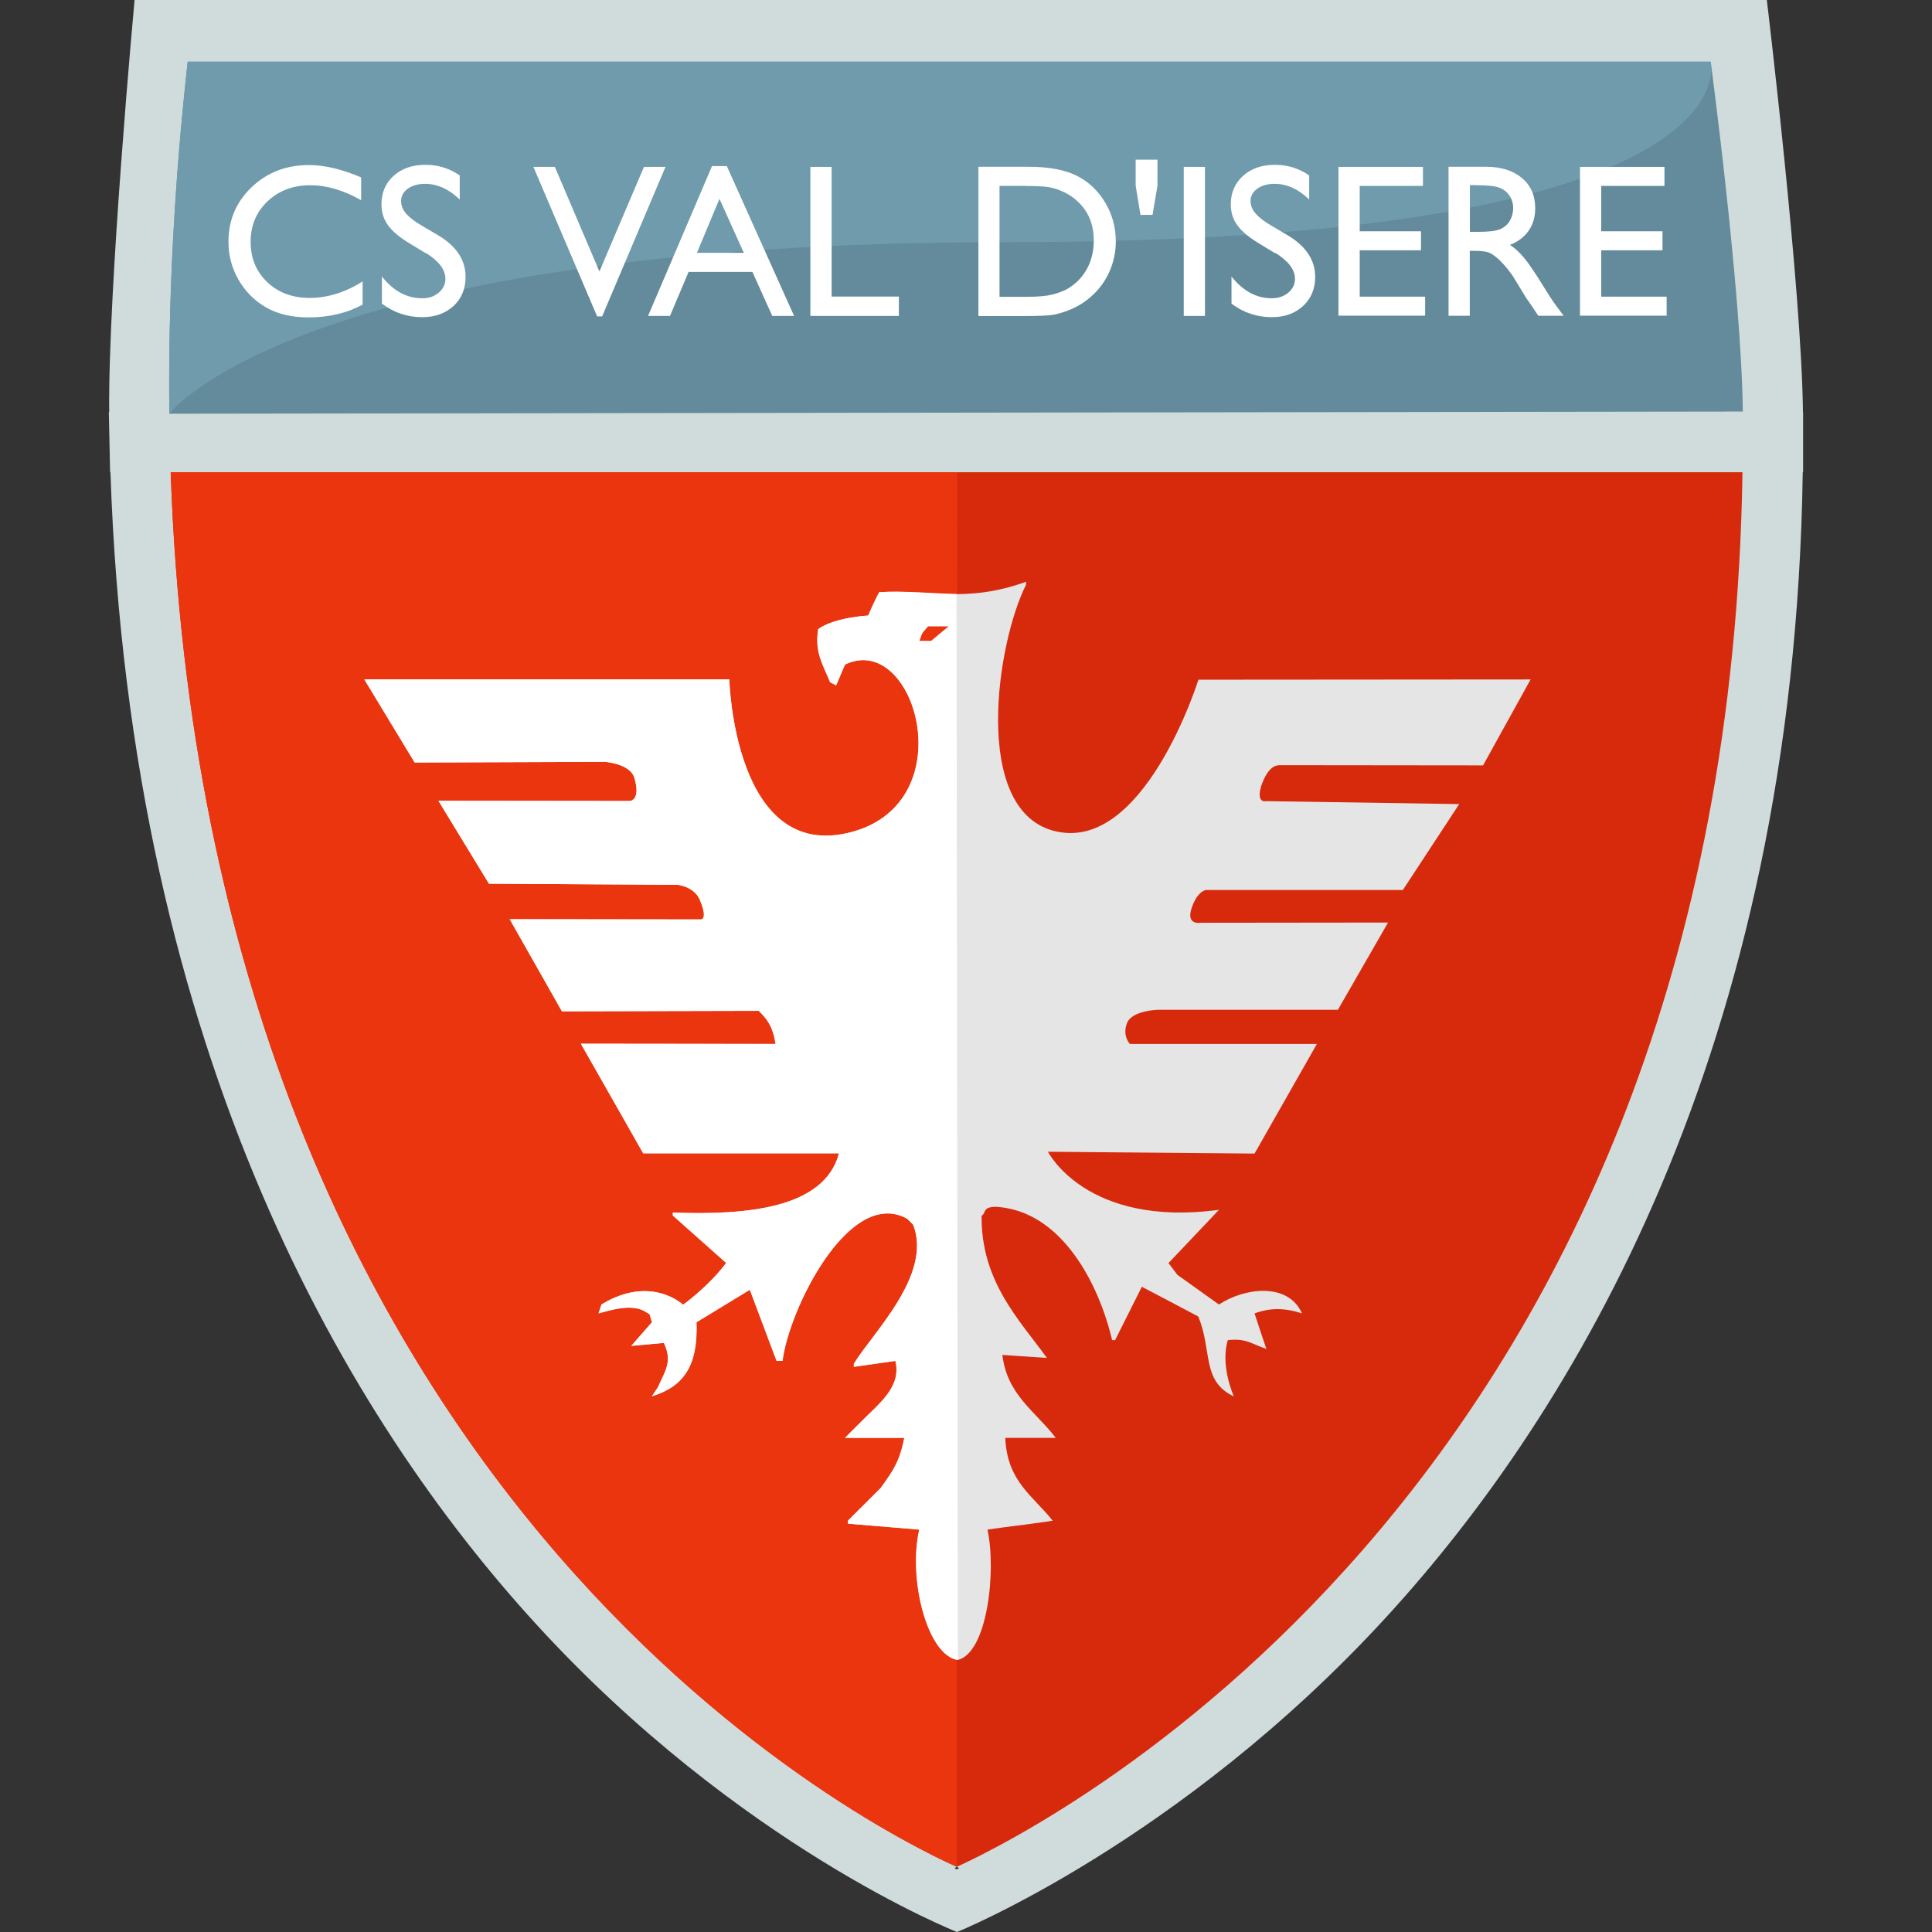
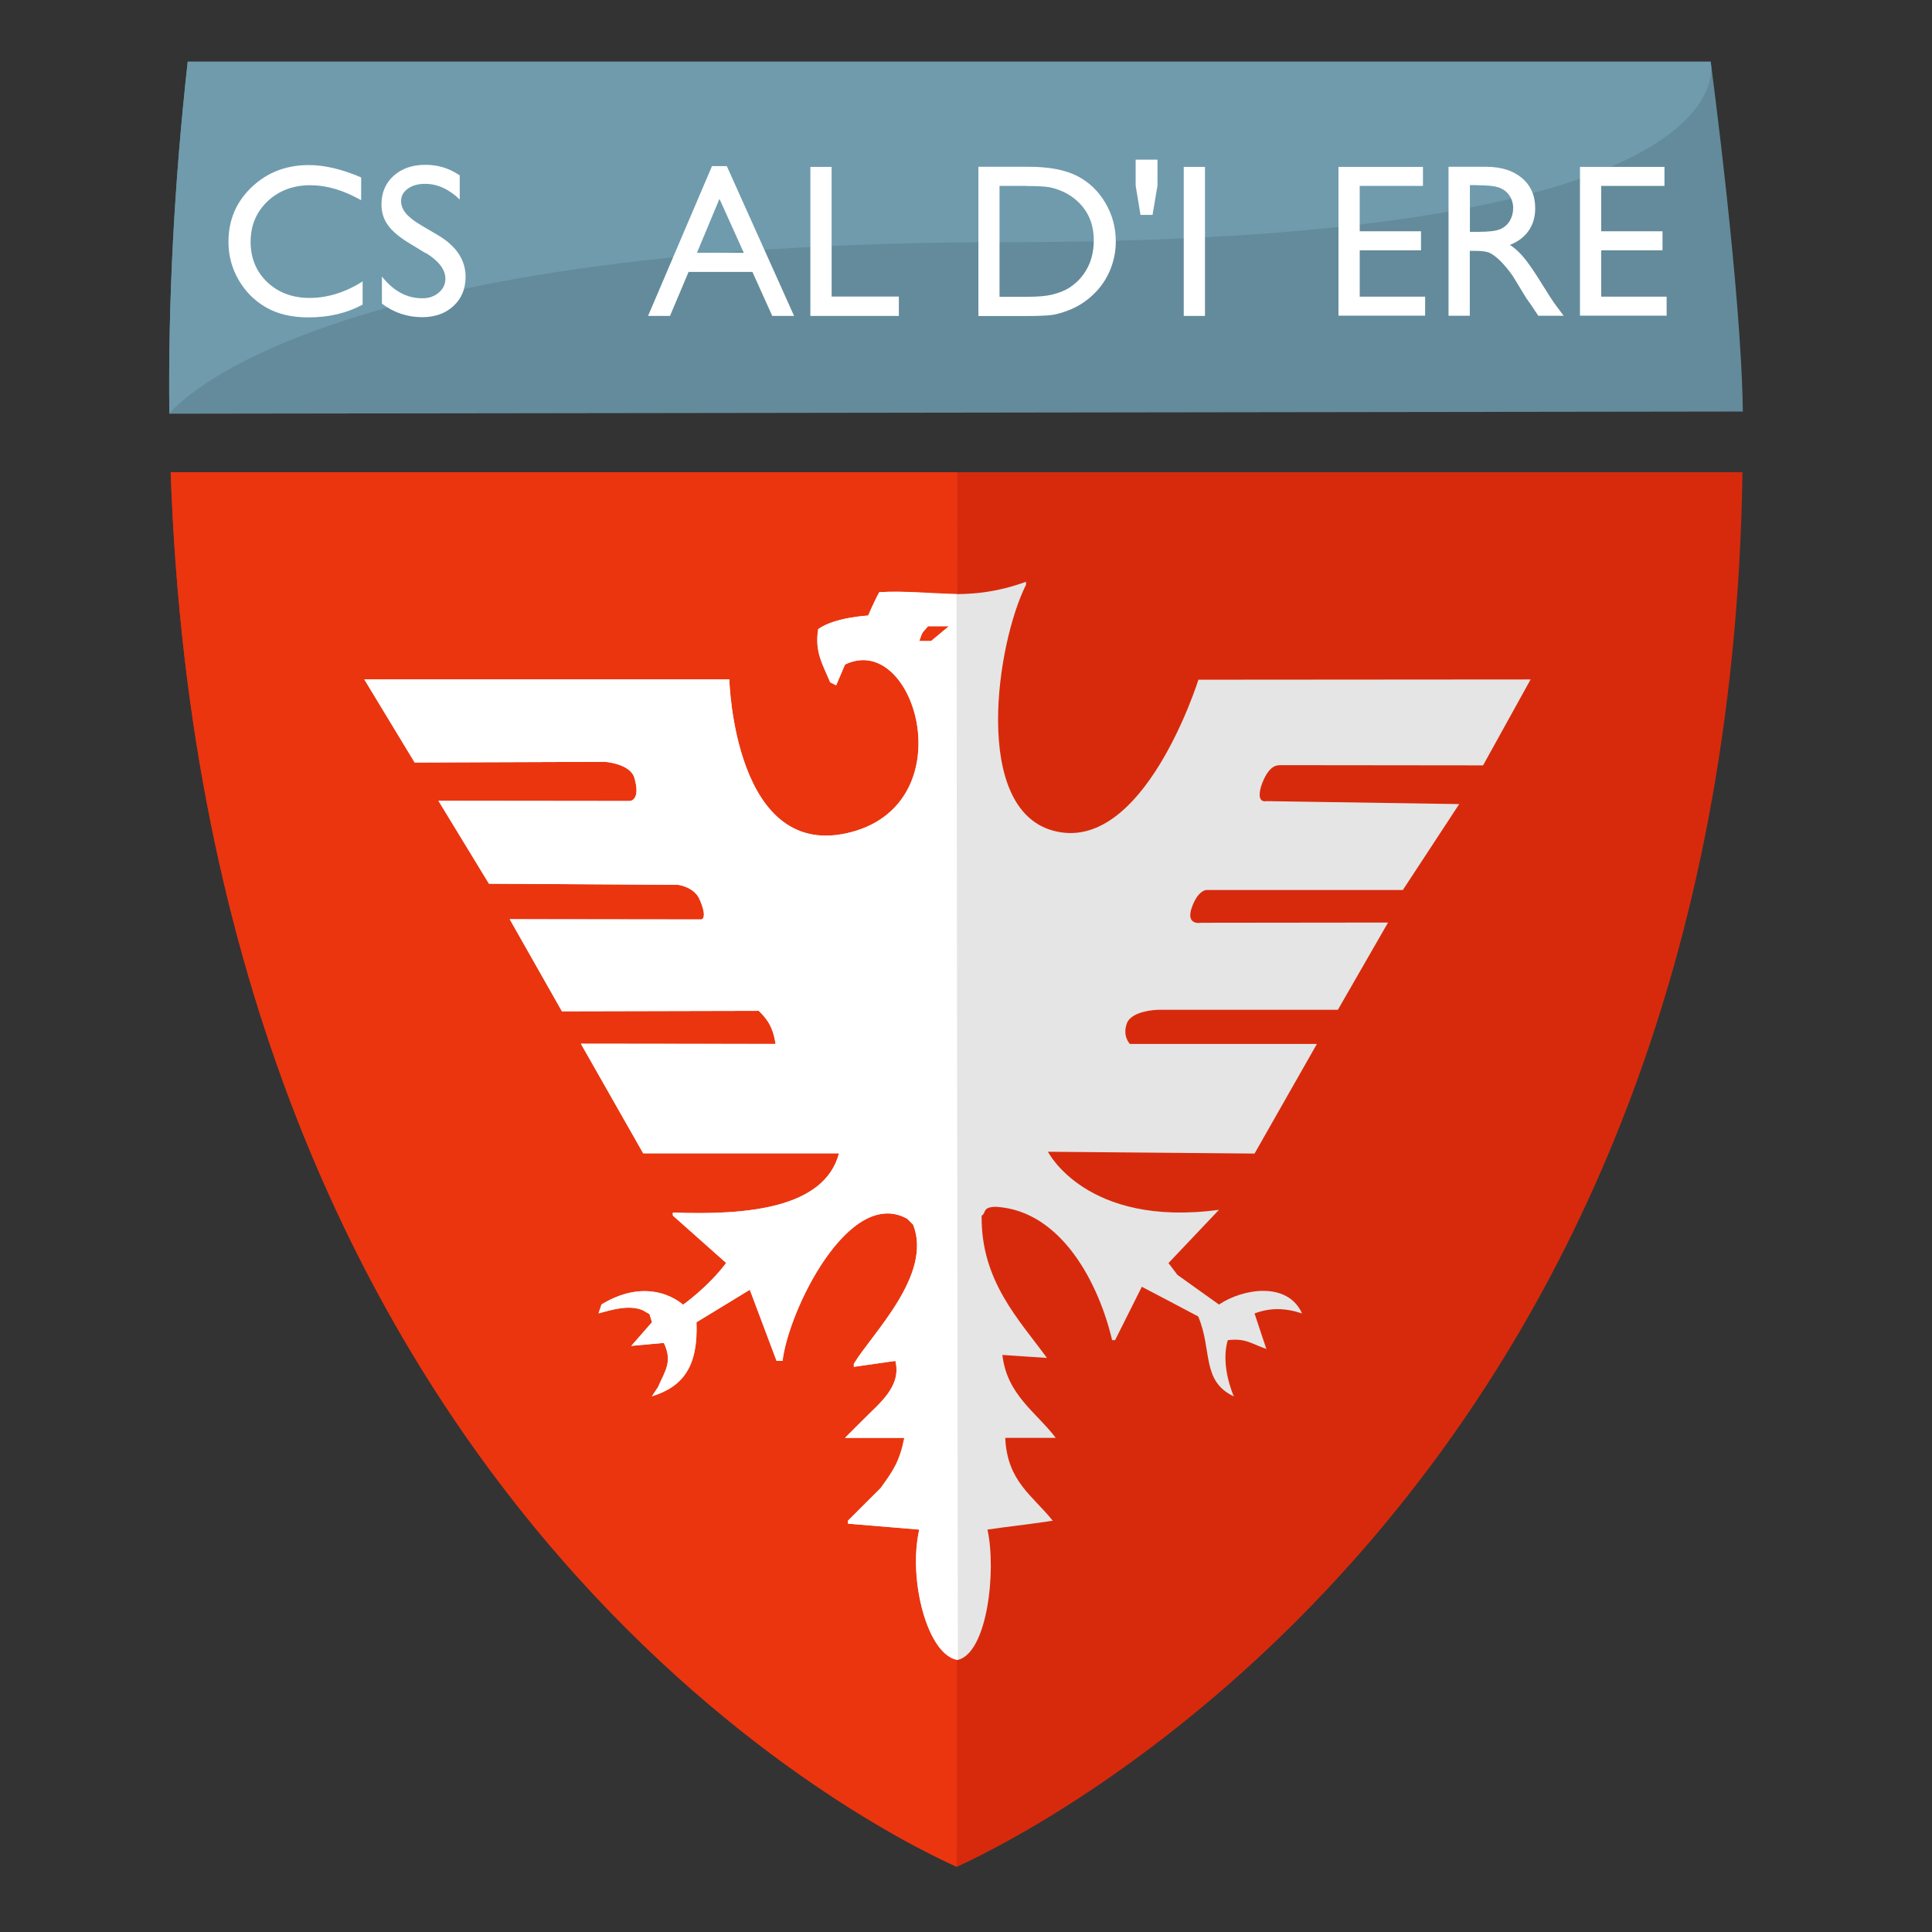
<svg xmlns="http://www.w3.org/2000/svg" width="71" height="71" viewBox="0 0 71 71" fill="none">
  <rect x="0" y="0" width="71" height="71" fill="#333333" stroke="none" />
-   <path fill-rule="evenodd" clip-rule="evenodd" d="M66.258 15.145C66.208 10.599 64.93 0 64.93 0H4.945C4.945 0 3.966 10.616 4.013 15.145H4L4.046 17.355H4.059C4.789 38.937 12.917 52.255 19.678 59.66C27.161 67.856 35.171 71 35.171 71C35.171 71 43.38 67.687 50.955 59.416C57.801 51.94 65.942 38.604 66.25 17.355H66.263V15.145H66.254H66.258ZM35.163 68.605C34.868 68.47 34.416 68.255 33.839 67.957L35.163 68.605C35.408 68.714 34.918 68.719 35.163 68.605Z" fill="#D0DCDC" />
  <path fill-rule="evenodd" clip-rule="evenodd" d="M6.898 2.269C6.404 6.706 6.176 11.088 6.223 15.204L64.048 15.124C63.997 10.696 62.867 2.269 62.867 2.269H6.898Z" fill="#638B9B" />
  <path fill-rule="evenodd" clip-rule="evenodd" d="M6.898 2.269C6.404 6.706 6.176 11.088 6.223 15.204C6.223 15.204 10.989 8.899 36.993 8.899C64.719 8.899 62.863 2.265 62.863 2.265H6.898V2.269Z" fill="#6F9BAD" />
  <path fill-rule="evenodd" clip-rule="evenodd" d="M64.04 17.355H6.273C7.568 54.832 31.734 67.064 35.163 68.605C38.651 67.005 63.491 54.293 64.035 17.355H64.04Z" fill="#D72A0C" />
  <path fill-rule="evenodd" clip-rule="evenodd" d="M35.18 17.355H6.273C7.568 54.832 31.734 67.064 35.163 68.605L35.18 17.355Z" fill="#EB350F" />
  <path d="M13.326 10.334V11.193C12.753 11.508 12.086 11.664 11.335 11.664C10.724 11.664 10.205 11.542 9.779 11.298C9.353 11.054 9.016 10.713 8.767 10.284C8.518 9.854 8.396 9.387 8.396 8.886C8.396 8.09 8.678 7.421 9.248 6.878C9.817 6.335 10.517 6.066 11.352 6.066C11.926 6.066 12.567 6.217 13.272 6.52V7.358C12.63 6.992 12.006 6.807 11.395 6.807C10.783 6.807 10.247 7.004 9.83 7.4C9.416 7.796 9.21 8.292 9.21 8.886C9.21 9.479 9.412 9.98 9.821 10.368C10.23 10.755 10.749 10.949 11.386 10.949C12.023 10.949 12.698 10.746 13.331 10.338L13.326 10.334Z" fill="white" />
  <path d="M15.647 9.307L15.052 8.945C14.677 8.718 14.411 8.495 14.255 8.272C14.095 8.053 14.019 7.796 14.019 7.51C14.019 7.08 14.166 6.731 14.466 6.461C14.765 6.192 15.153 6.057 15.634 6.057C16.115 6.057 16.511 6.188 16.895 6.445V7.333C16.499 6.95 16.073 6.756 15.621 6.756C15.364 6.756 15.153 6.815 14.989 6.933C14.824 7.051 14.74 7.202 14.74 7.388C14.74 7.552 14.799 7.703 14.921 7.846C15.043 7.989 15.238 8.141 15.508 8.297L16.107 8.65C16.777 9.05 17.11 9.56 17.11 10.174C17.11 10.612 16.963 10.97 16.668 11.243C16.372 11.517 15.988 11.656 15.516 11.656C14.972 11.656 14.478 11.492 14.035 11.159V10.162C14.461 10.696 14.951 10.961 15.508 10.961C15.752 10.961 15.959 10.894 16.123 10.755C16.288 10.616 16.368 10.448 16.368 10.242C16.368 9.909 16.128 9.593 15.647 9.294V9.307Z" fill="white" />
-   <path d="M23.669 6.133H24.457L22.129 11.626H21.944L19.602 6.133H20.391L22.028 9.976L23.665 6.133H23.669Z" fill="white" />
  <path d="M26.162 6.104H26.71L29.182 11.61H28.38L27.651 9.993H25.305L24.622 11.61H23.816L26.166 6.104H26.162ZM27.334 9.29L26.44 7.308L25.613 9.29H27.334Z" fill="white" />
  <path d="M29.781 6.133H30.562V10.898H33.033V11.61H29.781V6.133Z" fill="white" />
  <path d="M35.956 11.605V6.129H37.808C38.554 6.129 39.145 6.243 39.584 6.466C40.018 6.689 40.364 7.017 40.621 7.455C40.879 7.888 41.005 8.364 41.005 8.878C41.005 9.244 40.933 9.593 40.794 9.93C40.651 10.267 40.453 10.561 40.187 10.814C39.921 11.075 39.609 11.273 39.255 11.408C39.048 11.488 38.858 11.542 38.685 11.572C38.512 11.597 38.183 11.614 37.694 11.614H35.956V11.605ZM37.719 6.832H36.732V10.907H37.745C38.137 10.907 38.445 10.881 38.664 10.827C38.883 10.772 39.065 10.704 39.212 10.624C39.36 10.54 39.491 10.439 39.613 10.322C40.001 9.93 40.195 9.433 40.195 8.836C40.195 8.238 39.997 7.766 39.596 7.396C39.449 7.257 39.28 7.143 39.09 7.055C38.9 6.967 38.719 6.908 38.546 6.878C38.373 6.849 38.099 6.836 37.719 6.836V6.832Z" fill="white" />
  <path d="M42.355 7.897H41.912L41.735 6.823V5.868H42.537V6.823L42.355 7.897Z" fill="white" />
  <path d="M43.502 6.133H44.282V11.61H43.502V6.133Z" fill="white" />
-   <path d="M46.86 9.307L46.265 8.945C45.889 8.718 45.624 8.495 45.468 8.272C45.307 8.053 45.231 7.796 45.231 7.51C45.231 7.08 45.383 6.731 45.683 6.461C45.982 6.192 46.37 6.057 46.851 6.057C47.332 6.057 47.728 6.188 48.112 6.445V7.333C47.716 6.95 47.294 6.756 46.839 6.756C46.581 6.756 46.37 6.815 46.206 6.933C46.041 7.051 45.957 7.202 45.957 7.388C45.957 7.552 46.02 7.703 46.142 7.846C46.265 7.989 46.459 8.141 46.729 8.297L47.328 8.65C47.994 9.05 48.332 9.56 48.332 10.174C48.332 10.612 48.184 10.97 47.889 11.243C47.594 11.517 47.21 11.656 46.737 11.656C46.193 11.656 45.7 11.492 45.257 11.159V10.162C45.683 10.696 46.172 10.961 46.729 10.961C46.974 10.961 47.18 10.894 47.345 10.755C47.509 10.616 47.589 10.448 47.589 10.242C47.589 9.909 47.349 9.593 46.868 9.294L46.86 9.307Z" fill="white" />
  <path d="M49.188 6.133H52.293V6.832H49.969V8.499H52.221V9.198H49.969V10.902H52.373V11.601H49.188V6.125V6.133Z" fill="white" />
  <path d="M53.233 11.605V6.129H54.608C55.165 6.129 55.604 6.268 55.929 6.541C56.254 6.815 56.418 7.185 56.418 7.653C56.418 7.973 56.338 8.246 56.178 8.478C56.017 8.709 55.789 8.882 55.49 9C55.667 9.113 55.84 9.273 56.005 9.471C56.173 9.669 56.41 10.018 56.713 10.511C56.903 10.822 57.059 11.058 57.173 11.214L57.464 11.605H56.532L56.291 11.243C56.291 11.243 56.266 11.21 56.245 11.176L56.093 10.961L55.849 10.561L55.587 10.132C55.427 9.905 55.275 9.728 55.14 9.593C55.005 9.459 54.883 9.366 54.773 9.307C54.663 9.248 54.482 9.219 54.22 9.219H54.014V11.605H53.233ZM54.254 6.802H54.018V8.52H54.317C54.718 8.52 54.988 8.486 55.14 8.419C55.288 8.351 55.406 8.25 55.486 8.112C55.566 7.973 55.608 7.821 55.608 7.649C55.608 7.476 55.562 7.32 55.469 7.185C55.376 7.047 55.25 6.95 55.081 6.891C54.912 6.832 54.638 6.807 54.25 6.807L54.254 6.802Z" fill="white" />
  <path d="M58.063 6.133H61.168V6.832H58.844V8.499H61.096V9.198H58.844V10.902H61.248V11.601H58.063V6.125V6.133Z" fill="white" />
  <path fill-rule="evenodd" clip-rule="evenodd" d="M46.994 28.119L54.502 28.127L56.249 24.97L44.041 24.979C44.041 24.979 42.021 31.453 38.689 30.523C35.719 29.693 36.626 23.636 37.706 21.489V21.38C35.471 22.188 34.074 21.649 32.311 21.763C32.121 22.104 31.902 22.621 31.902 22.621C31.902 22.621 30.67 22.685 30.067 23.118C29.928 23.96 30.232 24.41 30.506 25.076C30.578 25.113 30.653 25.147 30.725 25.185C30.835 24.932 30.945 24.676 31.05 24.423C33.606 23.173 35.449 29.436 31.32 30.569C26.971 31.76 26.798 24.966 26.798 24.966H13.385L15.236 28.022L22.226 27.997C22.226 27.997 23.154 28.06 23.31 28.582C23.559 29.428 23.141 29.436 23.141 29.436L16.11 29.428L17.966 32.476L24.921 32.518C24.921 32.518 25.503 32.589 25.706 33.048C26.022 33.772 25.769 33.789 25.769 33.789L18.729 33.781L20.648 37.165L27.878 37.148C27.878 37.148 28.144 37.38 28.296 37.678C28.456 37.99 28.498 38.365 28.498 38.365L21.344 38.356L23.635 42.385H30.831C30.291 44.413 27.431 44.662 24.723 44.561V44.67C25.377 45.251 26.03 45.832 26.684 46.413C26.018 47.301 25.098 47.949 25.098 47.949C25.098 47.949 23.93 46.83 22.104 47.937C22.066 48.046 22.032 48.156 21.994 48.265C22.47 48.139 23.116 47.933 23.63 48.156C23.959 48.366 23.812 48.172 23.959 48.589C23.706 48.88 23.449 49.17 23.196 49.461C23.597 49.423 23.997 49.389 24.394 49.351C24.723 50.037 24.445 50.37 24.174 50.984C24.103 51.094 24.027 51.199 23.955 51.313C25.115 50.955 25.655 50.197 25.592 48.593C26.246 48.194 26.899 47.794 27.553 47.398C27.882 48.269 28.207 49.141 28.536 50.012H28.755C28.983 48.13 31.206 43.605 33.336 44.788C33.408 44.86 33.48 44.935 33.556 45.007C34.281 46.855 32.033 49.019 31.375 50.121V50.231C31.885 50.159 32.391 50.084 32.902 50.012C33.134 50.951 32.328 51.557 31.704 52.188C31.484 52.407 31.269 52.622 31.05 52.841H33.231C33.058 53.704 32.83 54.04 32.358 54.689C31.957 55.089 31.556 55.488 31.16 55.884V55.994C32.033 56.065 32.906 56.137 33.779 56.212C33.361 58.069 34.091 60.843 35.196 61.003C36.285 60.742 36.622 57.736 36.289 56.212C37.014 56.103 37.592 56.048 38.318 55.939C38.389 55.939 38.617 55.888 38.689 55.888C37.959 54.967 37.01 54.444 36.943 52.841H38.798C38.081 51.894 37.006 51.266 36.837 49.793C37.381 49.831 37.93 49.865 38.474 49.903C37.449 48.492 36.048 47.082 36.074 44.679C36.255 44.569 36.082 44.35 36.618 44.35C39.009 44.502 40.38 47.166 40.87 49.25H40.979C41.308 48.598 41.633 47.945 41.962 47.288C42.654 47.651 43.346 48.013 44.033 48.379C44.56 49.616 44.139 50.744 45.341 51.317C45.109 50.753 44.915 49.94 45.121 49.25C45.775 49.174 45.956 49.368 46.539 49.574C46.391 49.141 46.248 48.703 46.104 48.269C46.665 48.055 47.222 48.059 47.85 48.269C47.323 47.091 45.691 47.343 44.797 47.941C44.286 47.579 43.78 47.217 43.27 46.851C43.16 46.708 43.05 46.56 42.941 46.417C43.561 45.765 44.176 45.112 44.797 44.46C39.916 45.117 38.512 42.326 38.512 42.326L46.104 42.393L48.395 38.365H41.523C41.523 38.365 41.236 38.074 41.414 37.603C41.591 37.135 42.54 37.11 42.54 37.11H49.166L51.01 33.903L44.139 33.911C44.139 33.911 43.556 34.029 43.801 33.343C44.02 32.724 44.324 32.707 44.324 32.707H51.554L53.625 29.55L46.534 29.441C46.534 29.441 46.155 29.546 46.345 28.898C46.619 28.068 46.99 28.127 46.99 28.127L46.994 28.119ZM34.218 23.556H33.783C33.914 23.164 33.906 23.257 34.108 23.013H34.871C34.652 23.194 34.437 23.375 34.218 23.556Z" fill="#E5E5E5" />
  <path fill-rule="evenodd" clip-rule="evenodd" d="M35.151 21.83C34.303 21.809 33.198 21.704 32.316 21.763C32.126 22.104 31.907 22.621 31.907 22.621C31.907 22.621 30.675 22.684 30.072 23.118C29.933 23.96 30.236 24.41 30.511 25.075C30.582 25.113 30.658 25.147 30.73 25.185C30.84 24.932 30.949 24.675 31.055 24.423C33.611 23.173 35.454 29.436 31.325 30.569C26.976 31.76 26.803 24.966 26.803 24.966H13.39L15.241 28.022L22.231 27.997C22.231 27.997 23.159 28.06 23.315 28.582C23.564 29.428 23.146 29.436 23.146 29.436L16.114 29.428L17.97 32.475L24.926 32.518C24.926 32.518 25.508 32.589 25.711 33.048C26.027 33.772 25.774 33.789 25.774 33.789L18.734 33.78L20.653 37.165L27.883 37.148C27.883 37.148 28.149 37.38 28.3 37.678C28.461 37.99 28.503 38.364 28.503 38.364L21.349 38.356L23.64 42.385H30.835C30.296 44.413 27.436 44.662 24.728 44.561V44.67C25.382 45.251 26.035 45.832 26.689 46.413C26.023 47.301 25.103 47.949 25.103 47.949C25.103 47.949 23.935 46.83 22.108 47.937C22.07 48.046 22.037 48.156 21.999 48.265C22.475 48.139 23.121 47.932 23.635 48.156C23.964 48.366 23.817 48.172 23.964 48.589C23.711 48.88 23.454 49.17 23.201 49.461C23.602 49.423 24.002 49.389 24.399 49.351C24.728 50.037 24.449 50.37 24.179 50.984C24.108 51.094 24.032 51.199 23.96 51.313C25.12 50.955 25.66 50.197 25.597 48.593C26.25 48.193 26.904 47.794 27.558 47.398C27.887 48.269 28.212 49.141 28.541 50.012H28.76C28.988 48.13 31.211 43.605 33.341 44.788C33.413 44.86 33.484 44.935 33.56 45.007C34.286 46.855 32.038 49.019 31.38 50.121V50.231C31.89 50.159 32.396 50.083 32.907 50.012C33.139 50.951 32.333 51.557 31.709 52.188C31.489 52.407 31.274 52.622 31.055 52.841H33.236C33.063 53.703 32.835 54.04 32.362 54.688C31.962 55.088 31.561 55.488 31.165 55.884V55.993C32.038 56.065 32.911 56.137 33.784 56.212C33.366 58.069 34.096 60.843 35.201 61.003L35.151 21.838V21.83ZM34.218 23.556H33.784C33.915 23.164 33.906 23.257 34.109 23.013H34.872C34.653 23.194 34.438 23.375 34.218 23.556Z" fill="white" />
</svg>